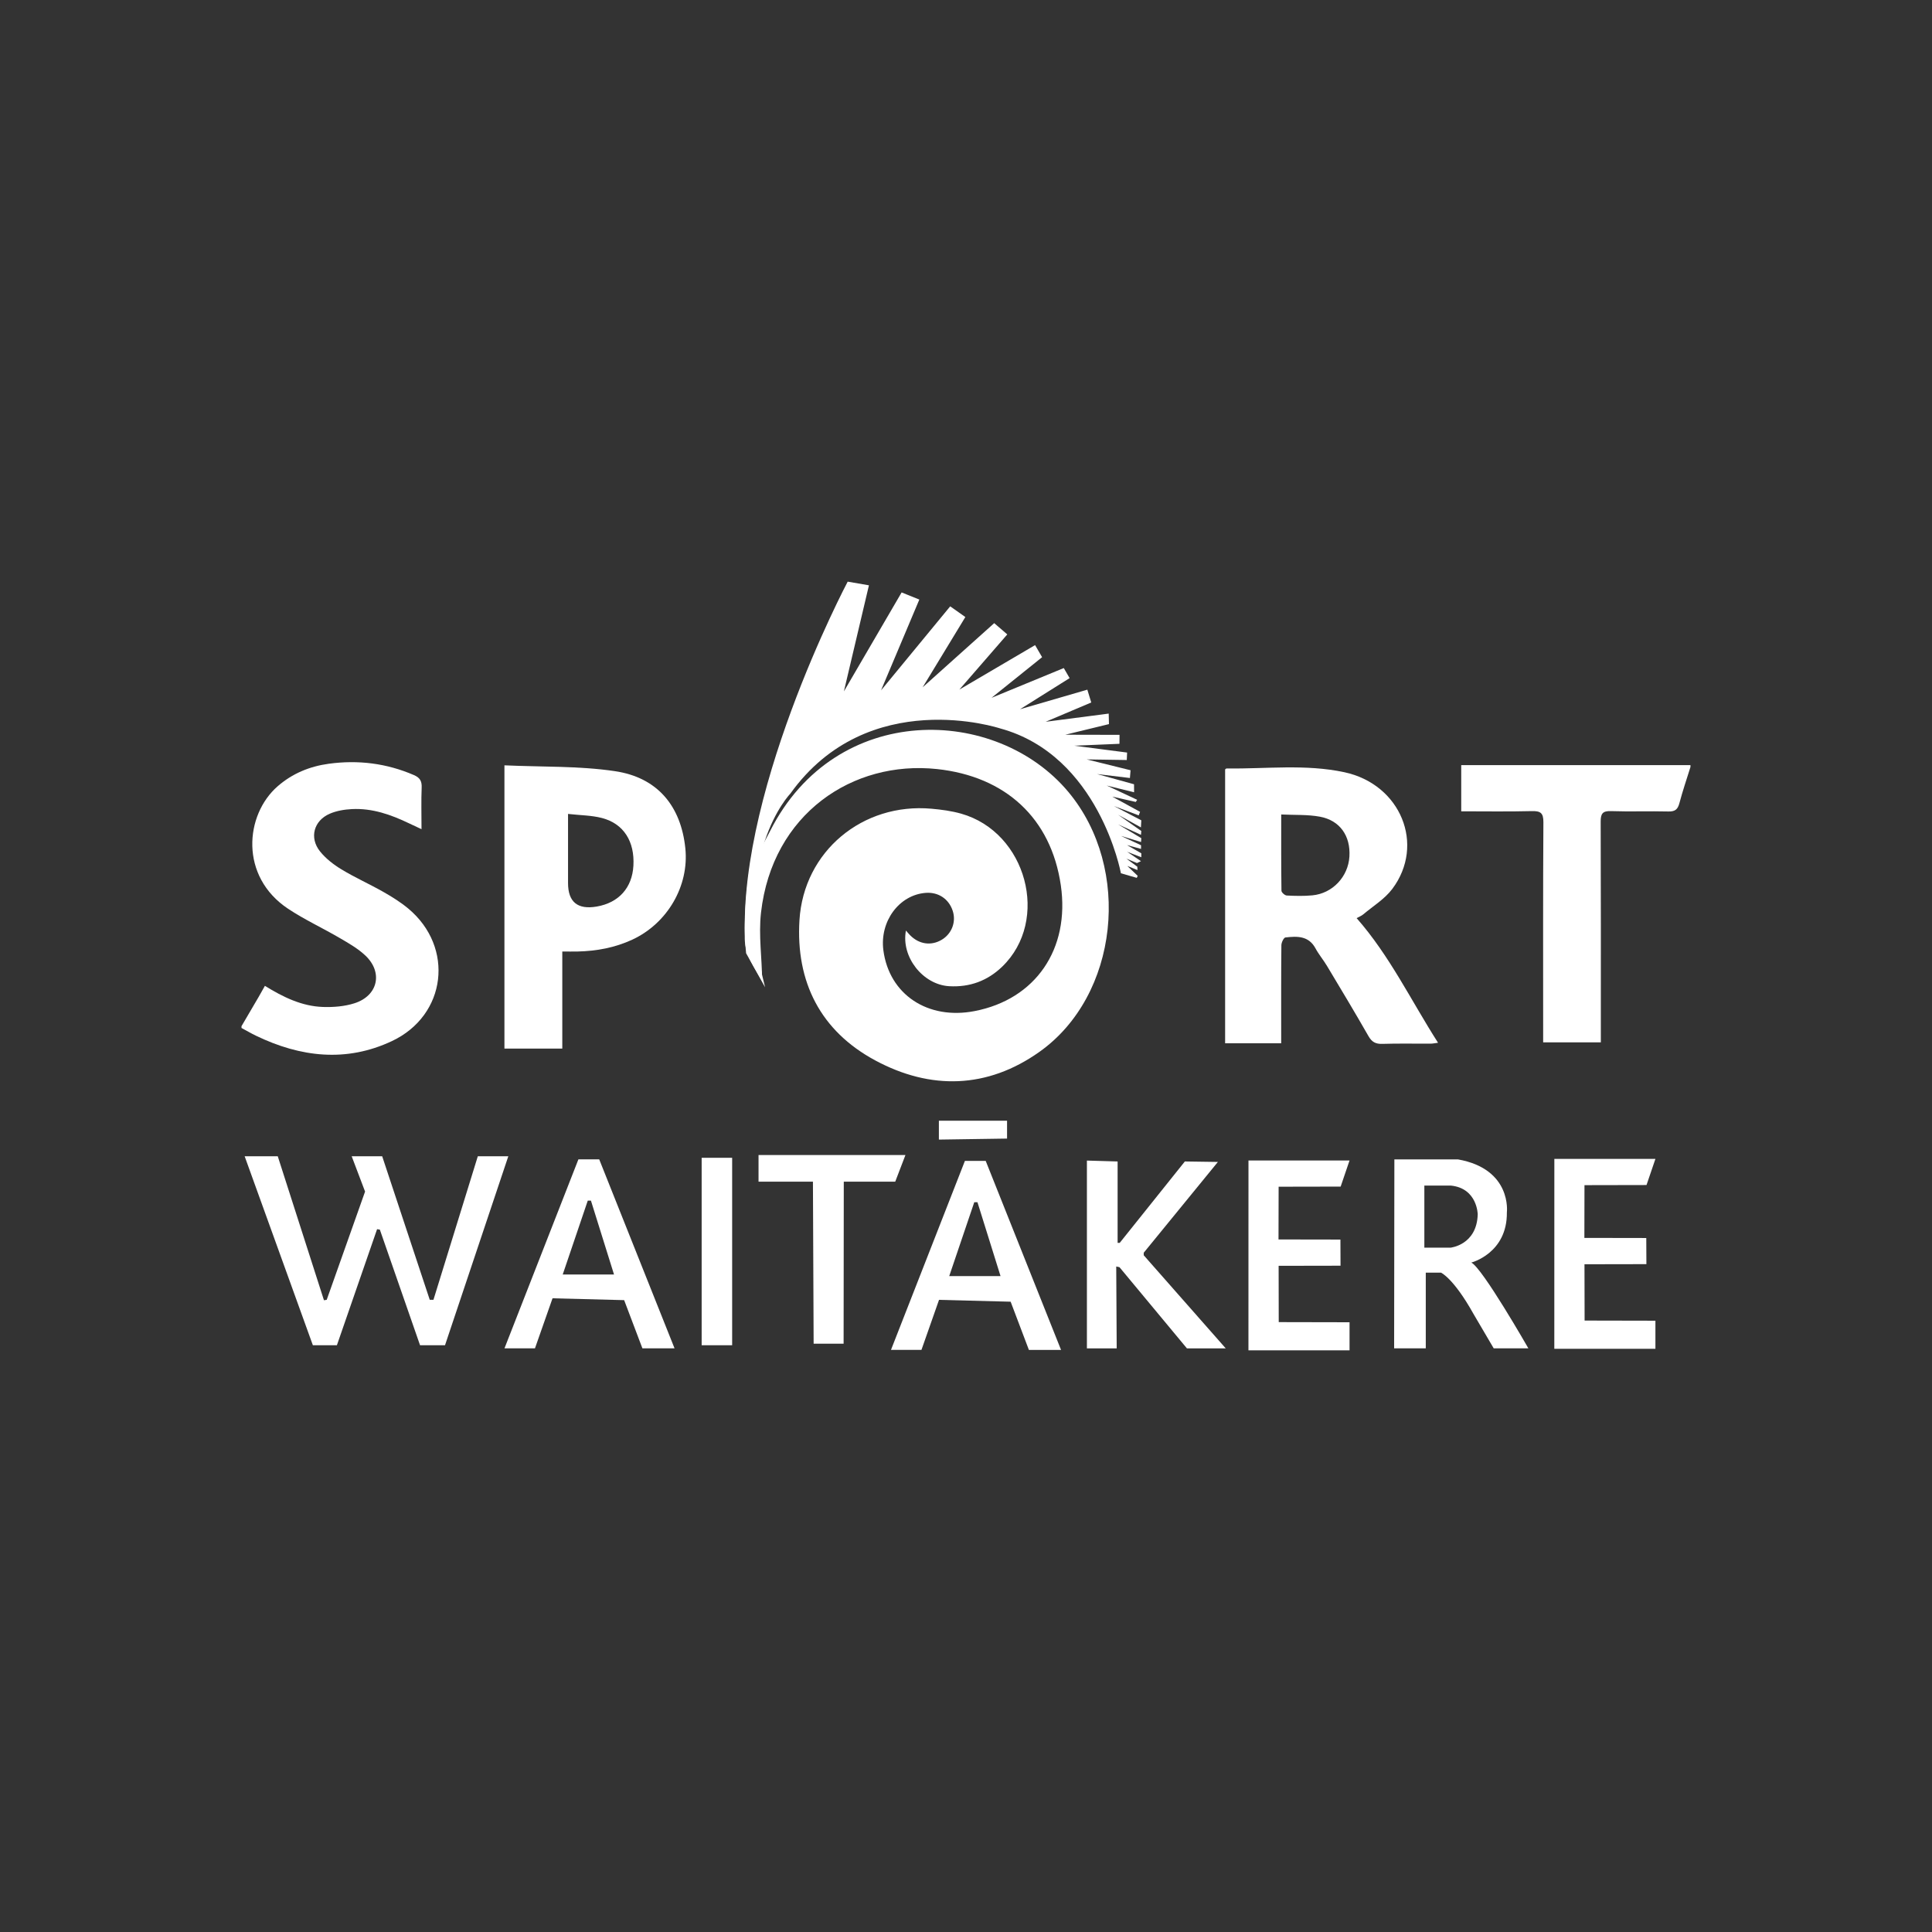
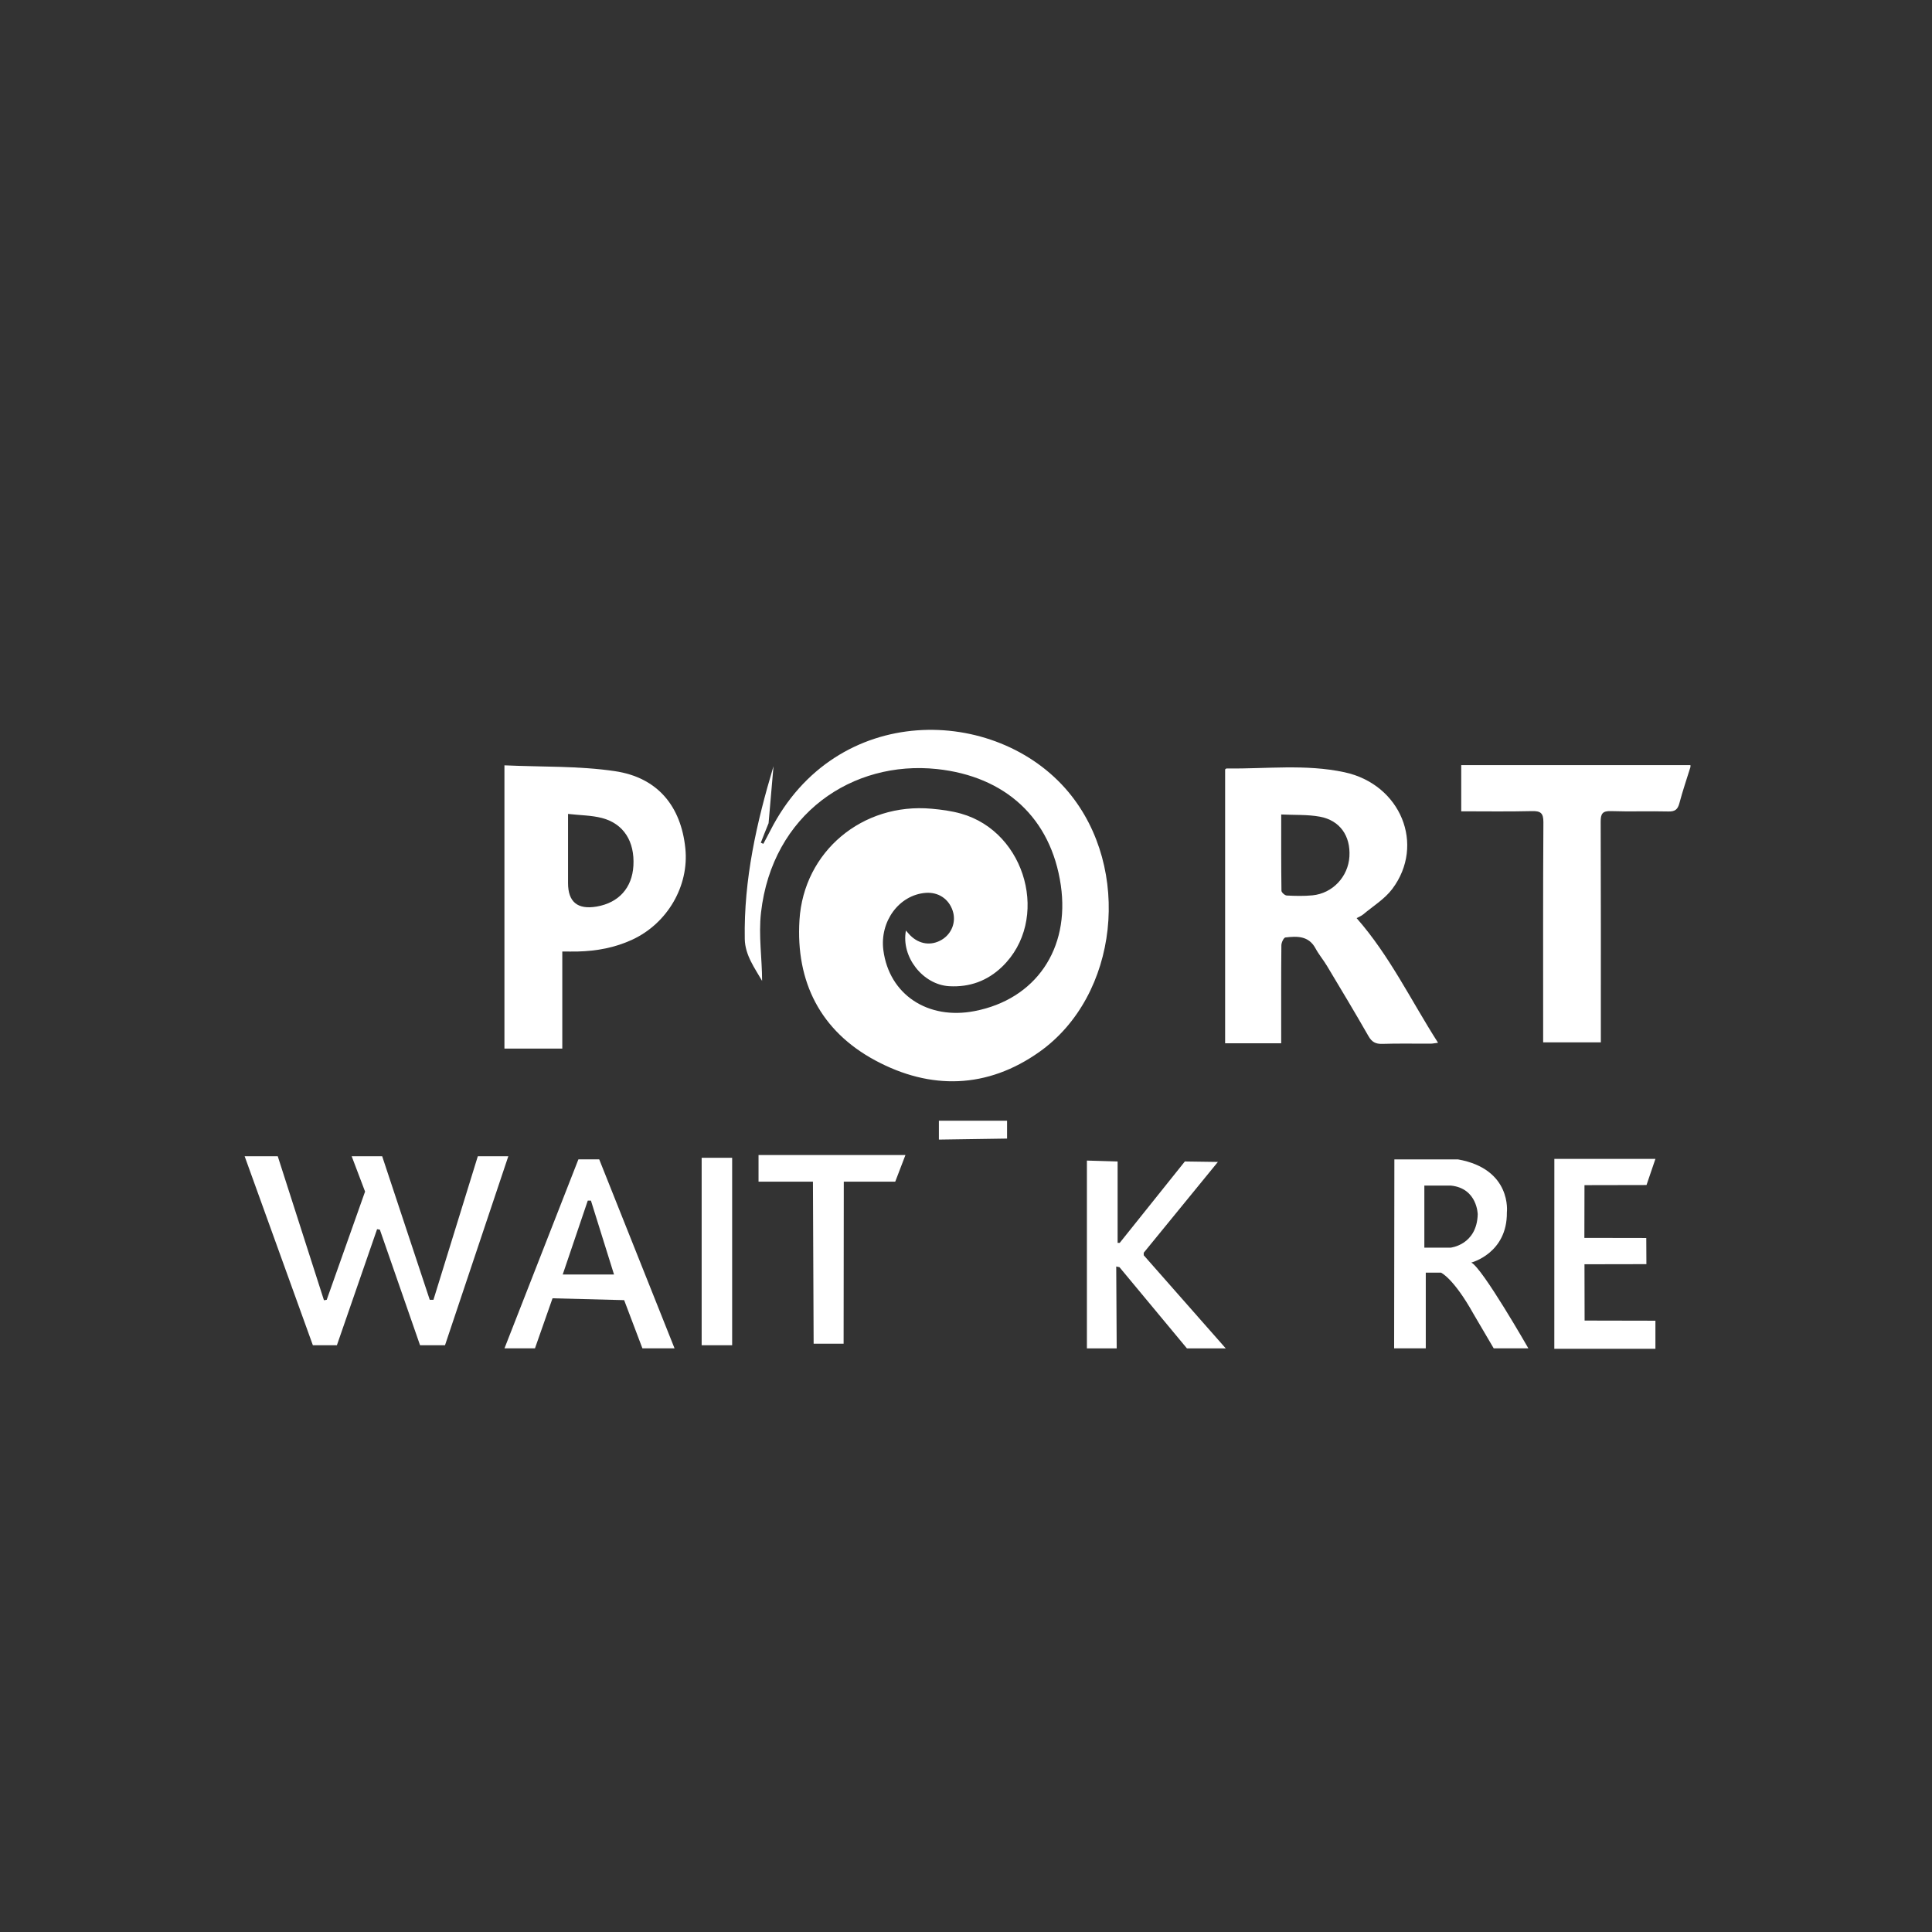
<svg xmlns="http://www.w3.org/2000/svg" width="200" height="200" viewBox="0 0 200 200" fill="none">
  <rect x="0" y="0" width="200" height="200" fill="#333333" stroke="none" />
  <path d="M75.792 119.854H72.635V139.259H75.792V119.854Z" fill="white" />
  <path d="M84.155 122.326H78.523V119.566H93.732L92.674 122.326H87.348L87.33 139.098H84.227L84.155 122.326Z" fill="white" />
  <path d="M112.516 120.142L115.695 120.235V128.662H115.912L122.655 120.235L126.075 120.284L118.398 129.683V129.944L126.887 139.582H122.869L115.887 131.178L115.552 131.107L115.6 139.582H112.516V120.142Z" fill="white" />
-   <path d="M129.242 120.131L129.238 139.788H139.704V136.88L132.374 136.865L132.363 131.037L138.771 131.025L138.76 128.319L132.351 128.308L132.363 122.848L138.784 122.836L139.704 120.131H129.242Z" fill="white" />
  <path d="M52.224 139.578L59.877 120.015H62.03L69.829 139.58H66.502L64.612 134.59L57.198 134.399L55.38 139.578H52.223H52.224ZM60.846 124.289L58.252 131.938H63.564L61.174 124.289H60.846Z" fill="white" />
-   <path d="M25 106.23C25.598 105.21 26.198 104.191 26.792 103.172C26.995 102.823 27.189 102.47 27.423 102.054C29.304 103.217 31.239 104.168 33.439 104.241C34.523 104.277 35.672 104.185 36.697 103.857C39.133 103.078 39.672 100.657 37.818 98.912C37.051 98.191 36.098 97.646 35.176 97.108C33.408 96.072 31.532 95.208 29.831 94.08C24.777 90.727 25.353 84.35 28.74 81.397C30.263 80.07 32.05 79.334 34.036 79.063C37.079 78.649 40.018 79.013 42.85 80.236C43.468 80.502 43.679 80.858 43.651 81.525C43.594 82.902 43.635 84.284 43.635 85.836C43.112 85.59 42.727 85.416 42.345 85.232C40.477 84.334 38.541 83.65 36.432 83.757C35.659 83.795 34.843 83.931 34.14 84.234C32.479 84.95 32 86.723 33.127 88.134C33.721 88.876 34.526 89.501 35.347 89.998C36.748 90.847 38.255 91.517 39.68 92.327C40.582 92.84 41.477 93.397 42.27 94.058C47.057 98.058 46.236 105.102 40.576 107.771C35.846 110 31.106 109.442 26.495 107.215C25.986 106.97 25.499 106.683 25 106.415C25 106.352 25 106.289 25 106.226V106.23Z" fill="white" />
  <path d="M174.999 79.389C174.611 80.638 174.185 81.879 173.851 83.143C173.682 83.785 173.407 84.022 172.715 84.004C170.734 83.954 168.75 84.034 166.771 83.966C165.879 83.935 165.699 84.251 165.702 85.067C165.73 92.259 165.718 99.45 165.718 106.642C165.718 107.037 165.718 107.432 165.718 107.902H159.747C159.747 107.479 159.747 107.089 159.747 106.698C159.747 99.507 159.726 92.315 159.772 85.124C159.778 84.153 159.479 83.943 158.566 83.966C156.158 84.027 153.748 83.987 151.266 83.987V79.203H174.996V79.387L174.999 79.389Z" fill="white" />
  <path d="M132.628 108H126.824C126.824 98.549 126.824 89.099 126.824 79.648C126.873 79.614 126.923 79.553 126.972 79.553C131.044 79.605 135.148 79.077 139.176 79.942C145.001 81.192 147.567 87.443 144.129 92.022C143.347 93.064 142.145 93.796 141.123 94.655C140.921 94.825 140.66 94.92 140.437 95.044C143.864 98.942 146.059 103.56 148.867 107.947C148.521 107.99 148.3 108.04 148.079 108.04C146.421 108.047 144.762 108.008 143.107 108.061C142.405 108.084 142.013 107.871 141.661 107.255C140.27 104.818 138.822 102.415 137.379 100.007C137.004 99.379 136.523 98.812 136.177 98.17C135.467 96.857 134.268 96.907 133.065 97.046C132.891 97.067 132.651 97.565 132.648 97.844C132.617 100.86 132.628 103.876 132.628 106.892C132.628 107.224 132.628 107.556 132.628 107.998V108ZM132.631 84.314C132.631 87.061 132.62 89.635 132.656 92.209C132.657 92.385 133.003 92.693 133.202 92.704C134.087 92.749 134.982 92.772 135.862 92.686C137.949 92.486 139.566 90.754 139.691 88.669C139.82 86.54 138.713 84.927 136.633 84.543C135.364 84.309 134.037 84.383 132.631 84.314Z" fill="white" />
  <path d="M52.219 79.227C56.094 79.404 59.927 79.277 63.656 79.83C68.084 80.486 70.498 83.459 70.947 87.821C71.346 91.707 69.097 95.577 65.468 97.266C63.672 98.101 61.771 98.454 59.802 98.5C59.306 98.511 58.809 98.501 58.208 98.501V108.549H52.219V79.228V79.227ZM58.803 84.255C58.803 86.808 58.803 89.11 58.803 91.411C58.803 93.374 59.791 94.185 61.768 93.847C64.051 93.455 65.438 91.913 65.57 89.623C65.713 87.11 64.566 85.268 62.317 84.681C61.245 84.4 60.097 84.404 58.803 84.257V84.255Z" fill="white" />
  <path d="M25.326 119.696L32.388 139.26H34.875L39.036 127.244L39.322 127.291L43.484 139.26H46.067L52.62 119.696H49.463L44.871 134.555H44.488L39.563 119.696H36.406L37.792 123.351L33.822 134.555L33.536 134.602L28.753 119.696H25.326Z" fill="white" />
  <path d="M150.922 120.019C156.542 121.015 155.991 125.502 155.991 125.502C156.039 129.75 152.308 130.7 152.308 130.7C153.455 131.247 158.214 139.577 158.214 139.577H154.627L152.522 135.993C150.465 132.31 149.174 131.745 149.174 131.745H147.596V139.579H144.32L144.345 120.019H150.92H150.922ZM147.448 122.731V129.158H150.157C150.157 129.158 152.883 128.891 152.973 125.705C152.973 125.705 152.937 123.017 150.21 122.733H147.448V122.731Z" fill="white" />
-   <path d="M92.234 139.74L99.887 120.177H102.04L109.839 139.742H106.511L104.622 134.752L97.208 134.561L95.389 139.74H92.232H92.234ZM100.857 124.451L98.264 132.1H103.575L101.185 124.451H100.857Z" fill="white" />
  <path d="M160.906 119.97L160.902 139.627H171.368V136.719L164.038 136.704L164.025 130.876L170.435 130.864L170.422 128.158L164.014 128.147L164.025 122.687L170.447 122.674L171.368 119.97H160.906Z" fill="white" />
  <path d="M79.563 85.217C79.283 85.886 79.025 86.564 78.759 87.238C78.845 87.276 78.933 87.314 79.019 87.352C79.259 86.899 79.508 86.447 79.74 85.989C86.55 72.584 103.138 73.037 110.607 81.994C117.205 89.909 115.811 103.069 107.599 108.89C102.197 112.719 96.323 112.846 90.617 109.78C84.936 106.729 82.367 101.64 82.76 95.253C83.198 88.139 89.287 83.075 96.437 83.719C97.464 83.811 98.504 83.949 99.491 84.228C106.278 86.143 108.719 95.274 103.744 100.071C102.219 101.539 100.382 102.211 98.265 102.092C95.537 101.937 93.262 99.053 93.782 96.329C93.954 96.523 94.082 96.687 94.229 96.832C95.166 97.764 96.406 97.932 97.493 97.281C98.533 96.656 98.999 95.428 98.625 94.289C98.218 93.044 97.124 92.323 95.806 92.431C93.062 92.655 91.054 95.392 91.447 98.376C92.05 102.95 96.04 105.608 100.892 104.667C107.209 103.445 110.773 98.243 109.816 91.645C108.803 84.678 104.065 80.367 96.994 79.612C88.27 78.682 79.938 84.252 78.778 94.482C78.512 96.839 78.892 99.222 78.892 101.54C78.156 100.256 77.127 98.884 77.098 97.205C76.989 91.052 78.322 85.152 80.072 79.322" fill="white" />
-   <path d="M77.231 98.669L79.202 102.203C75.642 88.539 81.808 82.165 81.808 82.165C89.883 70.884 103.524 75.403 103.524 75.403C113.789 78.188 116.037 90.402 116.037 90.402L117.678 90.875L117.774 90.668L116.701 89.643L117.751 90.068L117.735 89.722L116.605 88.886L117.702 89.344L118.115 89.147L116.685 88.177L118.147 88.744V88.335L116.669 87.483L118.12 87.878V87.499L116.048 86.536L118.121 87.165L118.146 86.765L115.746 85.338L118.113 86.42L118.147 86.023L115.747 84.343L118.108 85.651L118.147 84.919L115.318 83.443L117.878 84.406L118.021 84.043L115.143 82.466L117.575 83.017L117.718 82.796L114.571 81.319L117.4 82.016L117.395 81.187L113.569 80.13L116.969 80.538L117.034 79.735L112.504 78.614L116.644 78.677L116.677 77.904L111.201 77.195L115.886 76.998L115.894 76.071L110.278 76.059L114.799 74.96L114.773 73.871L108.246 74.718L112.966 72.721L112.561 71.395L105.597 73.418L110.727 70.198L110.122 69.157L102.642 72.239L107.878 68.032L107.152 66.782L99.314 71.385L104.273 65.674L102.921 64.507L95.513 71.148L99.933 63.875L98.365 62.768L91.206 71.463L95.169 62.065L93.336 61.328L87.36 71.573L89.952 60.591L87.753 60.212C87.753 60.212 75.691 82.999 77.234 98.663L77.231 98.669Z" fill="white" />
  <path d="M97.193 116.014V117.97L104.25 117.865V116.014H97.193Z" fill="white" />
</svg>